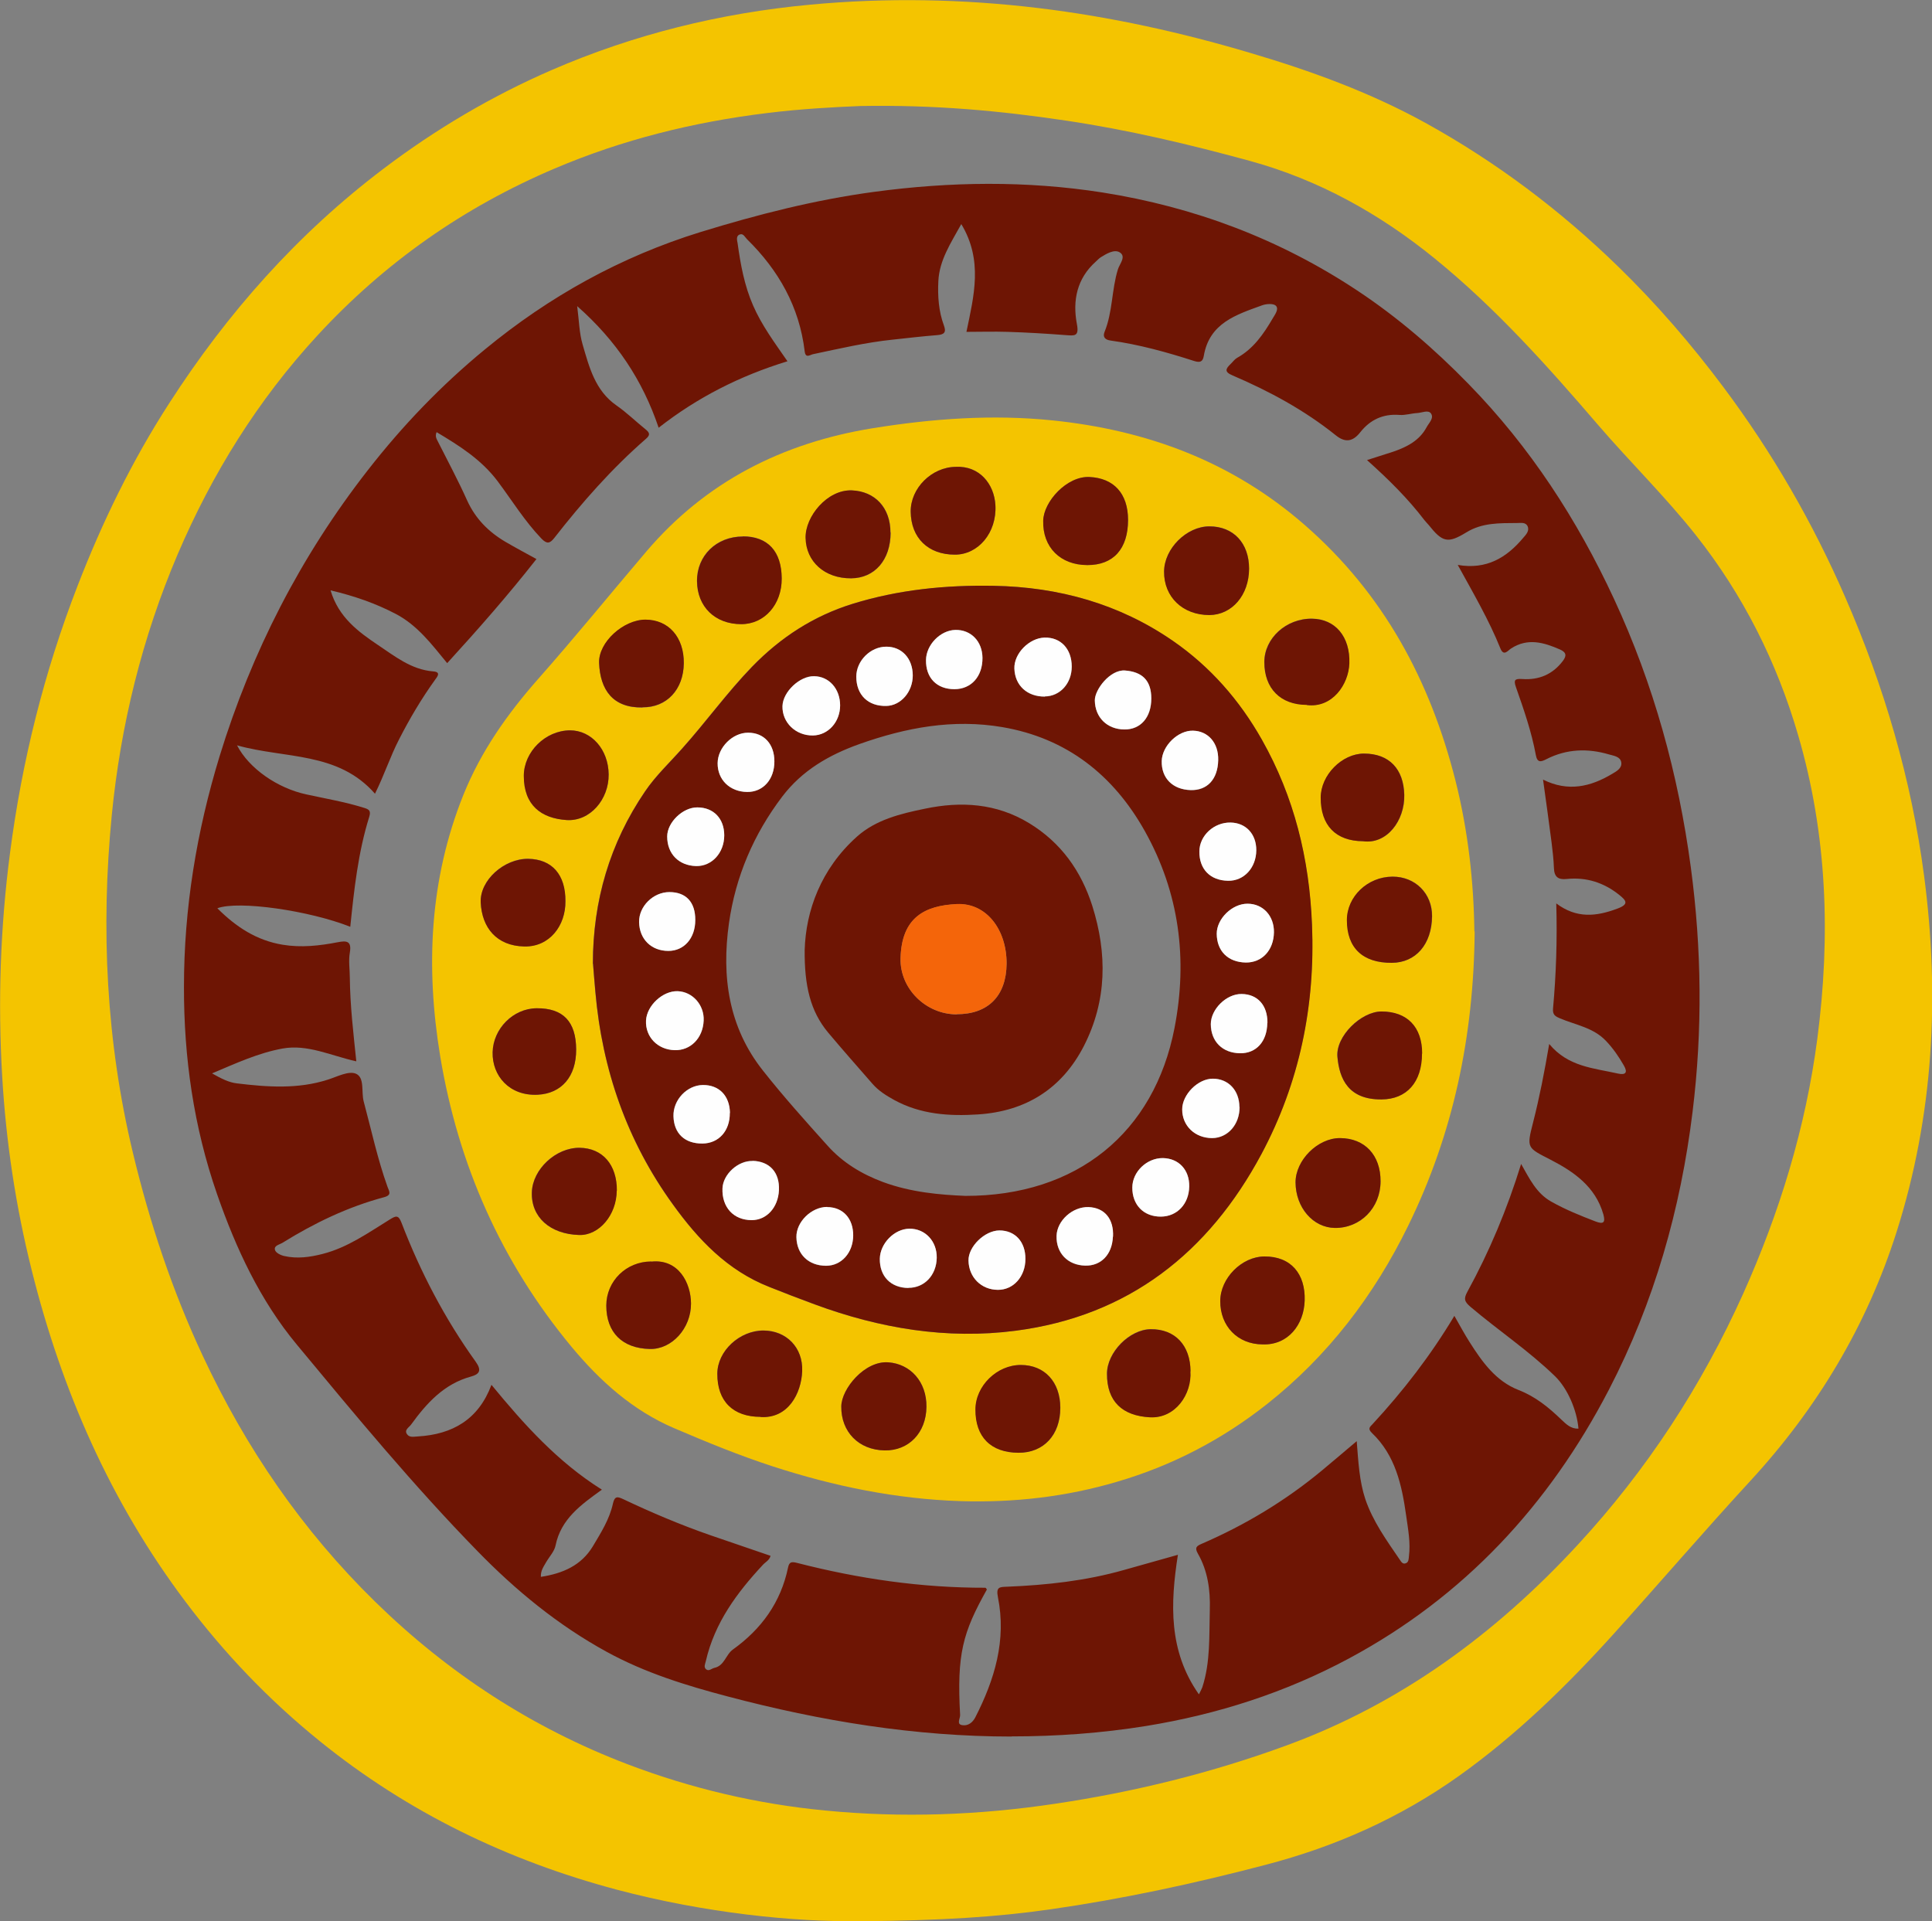
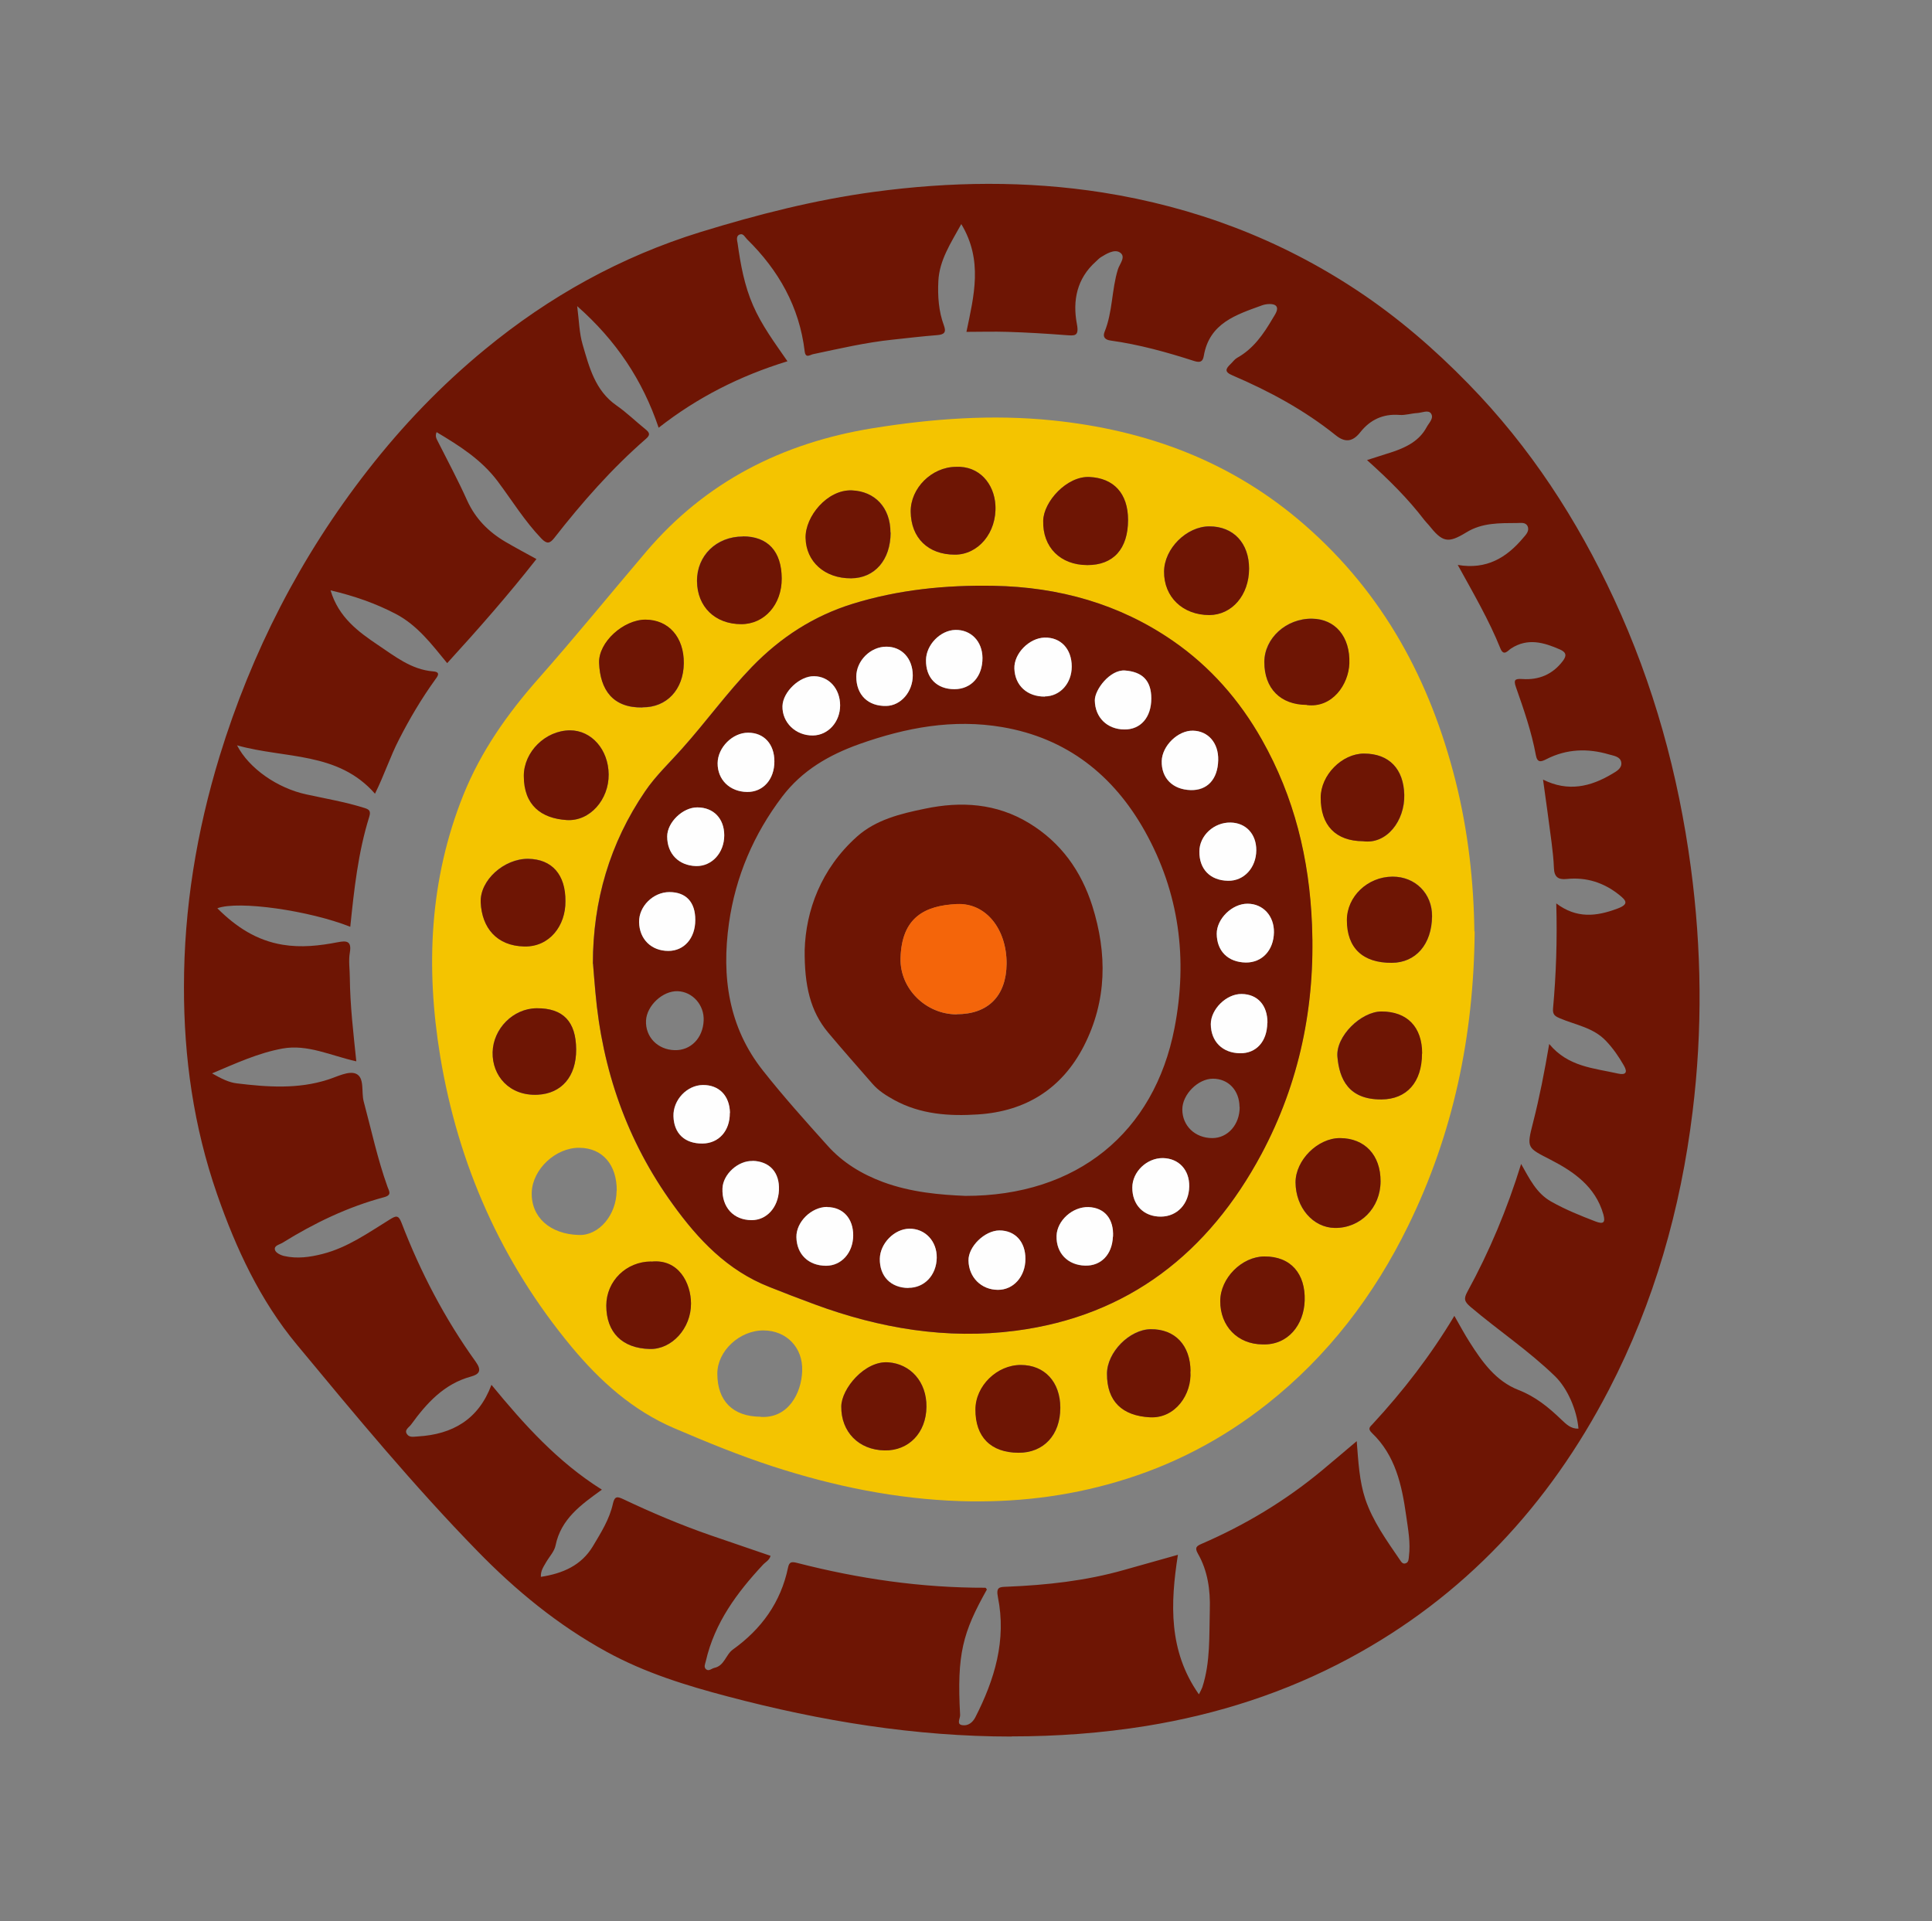
<svg xmlns="http://www.w3.org/2000/svg" id="_图层_2" data-name="图层_2" viewBox="0 0 131.38 130.65">
  <rect x="0" y="0" width="131.38" height="130.65" fill="#808080" stroke="none" />
  <defs>
    <style>
      .cls-1 {
        fill: #f4650a;
      }

      .cls-2 {
        fill: #6e1504;
      }

      .cls-3 {
        fill: #f4c400;
      }

      .cls-4 {
        fill: #fefefe;
      }
    </style>
  </defs>
  <g id="_图层_1-2" data-name="图层_1">
    <g>
-       <path class="cls-3" d="M58.54,130.65c-4.5.08-10.62-.55-16.61-2.14-7.42-1.98-14.2-5.25-20.2-10.11-3.45-2.79-6.47-5.95-9.13-9.49-5.09-6.77-8.41-14.36-10.45-22.55-1.08-4.32-1.74-8.7-2-13.14-.3-5.08-.13-10.15.53-15.2.81-6.25,2.32-12.31,4.6-18.19,1.68-4.34,3.71-8.51,6.23-12.41,3.94-6.12,8.71-11.51,14.55-15.93,3.56-2.7,7.37-4.95,11.44-6.72,5.6-2.43,11.47-3.88,17.57-4.45,5.21-.49,10.4-.39,15.56.23,4.87.59,9.65,1.64,14.36,3.04,4.13,1.22,8.15,2.68,11.93,4.76,4.83,2.67,9.19,5.95,13.14,9.8,2.6,2.53,4.96,5.27,7.13,8.17,3.33,4.45,6.09,9.23,8.3,14.32,2.64,6.05,4.48,12.33,5.35,18.9,1.08,8.22.65,16.32-1.87,24.25-2.03,6.38-5.4,11.99-9.94,16.92-3.14,3.41-6.16,6.93-9.27,10.38-3.21,3.56-6.64,6.9-10.55,9.69-3.99,2.84-8.38,4.8-13.13,6.04-4.83,1.27-9.7,2.32-14.64,3.03-3.7.53-7.44.76-12.88.81ZM58.51,7.21c-1.71.07-4.04.19-6.36.48-4.99.61-9.8,1.8-14.43,3.77-6.19,2.63-11.55,6.39-16.12,11.34-4.07,4.41-7.17,9.41-9.52,14.9-2.42,5.68-3.88,11.63-4.48,17.75-.75,7.71-.38,15.38,1.44,22.96,1.14,4.75,2.67,9.35,4.74,13.78,2.93,6.28,6.78,11.9,11.74,16.75,4.96,4.85,10.66,8.57,17.17,11.05,4.34,1.65,8.82,2.7,13.42,3.14,5.22.51,10.44.32,15.64-.46,5.39-.8,10.65-2.1,15.75-3.97,7.75-2.84,14.22-7.61,19.78-13.63,4.69-5.07,8.43-10.8,11.26-17.09,2.48-5.53,4.25-11.29,5.04-17.33.91-6.97.68-13.87-1.3-20.64-1.45-4.98-3.74-9.55-6.97-13.63-2.07-2.61-4.45-4.94-6.62-7.46-3.46-4.03-7-7.99-11.14-11.35-3.74-3.04-7.88-5.34-12.53-6.62-4.13-1.13-8.3-2.12-12.55-2.75-4.43-.66-8.86-1.08-13.96-.99Z" />
      <path class="cls-2" d="M68.79,118.1c-6.56,0-12.96-1.05-19.28-2.72-2.85-.75-5.64-1.61-8.25-3.04-3.31-1.81-6.19-4.18-8.8-6.86-4.35-4.46-8.31-9.25-12.28-14.04-2.49-3-4.13-6.52-5.42-10.23-1.59-4.58-2.26-9.29-2.25-14.1,0-5.34.86-10.56,2.42-15.67,2.18-7.1,5.51-13.6,10.08-19.46,2.36-3.03,5-5.78,7.97-8.22,4.37-3.6,9.23-6.3,14.66-7.98,3.87-1.19,7.78-2.19,11.79-2.73,5.18-.7,10.36-.77,15.54.04,6.26.99,12.05,3.17,17.33,6.67,2.76,1.83,5.24,3.97,7.56,6.35,4.19,4.29,7.39,9.22,9.9,14.63,2.69,5.8,4.37,11.9,5.22,18.25.74,5.54.8,11.07.12,16.61-.81,6.62-2.61,12.97-5.69,18.91-4.07,7.84-9.85,14.08-17.68,18.28-4.32,2.32-8.93,3.8-13.78,4.59-3.04.49-6.09.71-9.16.71ZM81.54,115.21c.1-.2.17-.33.22-.46.56-1.72.46-3.52.51-5.29.04-1.32-.14-2.63-.81-3.8-.24-.42-.08-.52.26-.67,2.96-1.28,5.7-2.93,8.18-4.99.77-.64,1.53-1.29,2.36-1.99.11,1.42.18,2.72.58,3.93.51,1.52,1.46,2.83,2.36,4.15.1.15.2.31.41.22.19-.08.18-.29.2-.46.12-.94-.06-1.86-.19-2.79-.29-2.06-.73-4.08-2.32-5.6-.31-.3-.15-.41.04-.61,2.08-2.25,3.95-4.67,5.56-7.36.37.64.68,1.23,1.04,1.79.85,1.34,1.78,2.65,3.32,3.25,1.16.45,2.06,1.19,2.92,2.02.34.32.65.63,1.16.61-.11-1.28-.75-2.74-1.59-3.56-1.78-1.73-3.85-3.11-5.75-4.72-.44-.37-.46-.57-.22-1.02,1.5-2.74,2.7-5.6,3.66-8.7.57,1,1.03,1.98,2.03,2.55.97.55,1.99.96,3.03,1.36.53.2.69.09.53-.49-.54-1.88-2-2.89-3.59-3.71-1.59-.82-1.64-.77-1.19-2.52.44-1.72.78-3.47,1.1-5.35,1.29,1.56,3.04,1.64,4.67,2.01.53.12.68-.07.41-.54-.35-.61-.74-1.18-1.23-1.69-.86-.9-2.05-1.07-3.11-1.52-.31-.13-.52-.23-.48-.67.21-2.32.29-4.65.22-7.15,1.38,1.04,2.72.89,4.14.36.82-.3.63-.55.14-.94-1.05-.84-2.24-1.22-3.58-1.08-.58.06-.84-.15-.86-.75-.02-.58-.09-1.17-.16-1.74-.18-1.41-.38-2.82-.58-4.27,1.7.85,3.23.49,4.7-.39.29-.17.68-.38.62-.78-.06-.4-.52-.45-.83-.54-1.45-.43-2.89-.38-4.26.32-.37.19-.62.26-.72-.28-.29-1.58-.82-3.1-1.35-4.61-.18-.51-.07-.59.43-.56,1.12.08,2.06-.31,2.75-1.22.27-.35.26-.59-.19-.79-1.1-.48-2.19-.8-3.32-.07-.21.13-.5.57-.73,0-.78-1.94-1.84-3.75-2.9-5.68,1.96.34,3.33-.5,4.46-1.85.18-.21.43-.46.29-.78-.13-.29-.47-.22-.71-.22-1.19.01-2.38-.03-3.46.64-1.26.77-1.62.67-2.56-.51-.09-.11-.2-.21-.29-.33-1.13-1.48-2.45-2.78-3.9-4.08.67-.22,1.23-.39,1.78-.57.93-.32,1.78-.75,2.27-1.66.16-.3.52-.62.3-.94-.18-.26-.61-.05-.92-.03-.41.02-.82.16-1.22.13-1.12-.09-2,.33-2.67,1.18-.52.66-1.04.71-1.67.2-2.13-1.71-4.52-3-7.02-4.07-.57-.24-.46-.45-.13-.77.15-.14.27-.32.44-.42,1.12-.62,1.81-1.63,2.43-2.69.15-.26.44-.63.21-.86-.17-.16-.64-.13-.92-.03-1.76.64-3.6,1.2-3.98,3.45-.07.42-.28.46-.66.34-1.86-.6-3.74-1.12-5.68-1.39-.38-.05-.54-.25-.41-.58.56-1.37.48-2.87.91-4.26.11-.37.59-.87.12-1.16-.37-.22-.89.09-1.29.34-.12.08-.22.19-.33.29-1.29,1.15-1.59,2.65-1.29,4.24.17.88-.17.8-.77.76-1.31-.1-2.62-.18-3.94-.22-.94-.03-1.89,0-2.8,0,.51-2.45,1.14-4.86-.35-7.33-.73,1.32-1.49,2.46-1.56,3.88-.05,1.03.02,2.05.38,3.02.17.46.02.61-.44.65-1.02.08-2.03.2-3.05.31-1.83.19-3.62.61-5.42.99-.21.05-.5.3-.56-.2-.36-3.02-1.77-5.51-3.92-7.62-.14-.14-.25-.4-.47-.33-.31.09-.2.42-.17.61.2,1.44.46,2.87,1.05,4.22.59,1.36,1.47,2.54,2.34,3.8-3.23.99-6.13,2.46-8.76,4.52-1.1-3.26-2.9-5.94-5.54-8.27.13,1,.14,1.83.37,2.61.45,1.54.85,3.14,2.31,4.15.69.48,1.3,1.08,1.96,1.61.28.23.36.38.03.66-2.32,2.02-4.34,4.32-6.23,6.74-.3.38-.5.42-.87.04-1.14-1.19-2-2.59-2.97-3.89-1.11-1.48-2.6-2.42-4.16-3.35-.12.29,0,.46.09.64.67,1.33,1.37,2.63,1.98,3.99.57,1.26,1.47,2.16,2.63,2.84.67.39,1.36.76,2.09,1.16-1.93,2.46-3.96,4.77-6.07,7.08-1.05-1.28-2.02-2.57-3.48-3.34-1.39-.73-2.87-1.24-4.45-1.61.54,1.83,1.89,2.82,3.23,3.72,1.14.76,2.26,1.67,3.74,1.79.55.04.31.34.13.58-.92,1.28-1.72,2.63-2.44,4.04-.6,1.16-1,2.41-1.64,3.7-2.52-2.88-6.12-2.37-9.38-3.29.81,1.57,2.75,2.92,4.73,3.34,1.28.28,2.58.5,3.84.89.37.11.56.18.42.63-.76,2.43-1.03,4.95-1.29,7.48-2.77-1.1-7.6-1.8-9.04-1.26,1.28,1.28,2.68,2.19,4.44,2.48,1.26.21,2.51.07,3.75-.17.57-.11.96-.11.82.7-.1.57,0,1.16,0,1.75.02,1.87.24,3.72.44,5.65-1.72-.38-3.31-1.18-5.02-.87-1.64.3-3.16,1-4.79,1.69.64.36,1.15.62,1.7.68,2.06.25,4.13.4,6.16-.25.64-.2,1.42-.62,1.92-.41.61.26.36,1.23.53,1.88.52,1.94.94,3.91,1.62,5.81.1.29.33.56-.23.71-2.47.66-4.75,1.76-6.91,3.1-.21.13-.6.19-.51.49.05.19.39.36.63.41.87.2,1.74.08,2.6-.14,1.7-.43,3.11-1.44,4.57-2.34.42-.26.59-.33.8.21,1.29,3.36,2.95,6.54,5.05,9.46.42.59.26.85-.33,1.01-1.83.5-3.01,1.81-4.07,3.27-.14.19-.48.36-.27.65.17.25.49.16.74.15,2.35-.14,4.12-1.15,5-3.51,2.22,2.7,4.51,5.25,7.51,7.13-1.43,1.03-2.78,1.99-3.15,3.79-.08.41-.42.76-.64,1.14-.16.29-.38.56-.36,1,1.5-.23,2.75-.78,3.53-2.07.55-.92,1.14-1.85,1.37-2.91.12-.54.32-.48.71-.3,1.92.91,3.88,1.74,5.89,2.44,1.37.47,2.74.94,4.12,1.41-.09.32-.35.42-.52.61-1.77,1.9-3.28,3.94-3.88,6.54-.04.19-.17.42.02.57.19.15.37-.06.56-.1.69-.15.77-.9,1.26-1.25,1.94-1.39,3.26-3.21,3.75-5.58.08-.39.25-.4.61-.31,4.2,1.08,8.46,1.7,12.81,1.69.03,0,.07.08.1.12-1.64,2.93-2.05,4.37-1.82,8.54.01.24-.29.65.19.69.35.04.65-.17.84-.53,1.32-2.58,2.13-5.26,1.54-8.18-.14-.71.12-.69.63-.71,2.69-.11,5.35-.4,7.95-1.14,1.17-.33,2.35-.66,3.66-1.03-.52,3.33-.64,6.54,1.42,9.48Z" />
      <path class="cls-3" d="M100.28,63.35c-.06,7.16-1.47,13.79-4.53,20.03-2.31,4.72-5.45,8.84-9.59,12.11-3.05,2.41-6.44,4.18-10.19,5.28-3.48,1.03-7.03,1.43-10.64,1.32-4.37-.14-8.62-1.01-12.77-2.36-2.28-.74-4.49-1.65-6.69-2.59-2.84-1.21-5.06-3.21-7-5.54-4.79-5.77-7.72-12.41-8.94-19.79-.99-6.04-.73-11.99,1.58-17.75,1.19-2.96,2.99-5.51,5.09-7.89,2.51-2.84,4.9-5.78,7.35-8.66,4.06-4.77,9.29-7.4,15.41-8.39,4.05-.65,8.12-.95,12.21-.53,6.42.66,12.2,2.79,17.15,7.11,5.37,4.68,8.53,10.58,10.25,17.37.87,3.44,1.25,6.95,1.29,10.27ZM40.32,65.54c.05.64.11,1.28.16,1.92.47,5.29,2.15,10.14,5.27,14.45,1.73,2.39,3.71,4.48,6.55,5.61,1.03.41,2.06.81,3.1,1.19,4.42,1.63,8.98,2.4,13.66,1.79,7.68-1,13.13-5.3,16.71-12.01,2.6-4.86,3.67-10.09,3.44-15.61-.18-4.47-1.2-8.67-3.41-12.58-1.52-2.68-3.51-4.96-6.04-6.71-3.66-2.53-7.78-3.67-12.2-3.75-3.26-.06-6.48.27-9.6,1.23-2.64.82-4.88,2.28-6.82,4.27-1.71,1.76-3.14,3.76-4.77,5.58-.85.95-1.8,1.85-2.51,2.9-2.4,3.52-3.55,7.45-3.55,11.72ZM35.62,52.77c0,1.99,1.18,2.89,2.92,3,1.58.1,2.87-1.39,2.85-3.11-.02-1.69-1.17-3-2.63-2.99-1.67,0-3.14,1.46-3.14,3.1ZM88.1,80.41c0,1.72,1.18,3.08,2.67,3.1,1.75.02,3.11-1.36,3.11-3.17,0-1.78-1.07-2.93-2.75-2.94-1.52,0-3.03,1.49-3.03,3.01ZM69.26,98.8c1.71.01,2.85-1.21,2.85-3.06,0-1.75-1.07-2.9-2.68-2.91-1.62,0-3.08,1.42-3.09,3.03,0,1.87,1.04,2.93,2.93,2.94ZM50.51,36.48c-1.8,0-3.13,1.3-3.12,3.03.02,1.75,1.23,2.93,3.01,2.93,1.58,0,2.76-1.34,2.75-3.11-.01-1.85-.95-2.87-2.65-2.86ZM84.94,38.67c0-1.74-1.06-2.88-2.7-2.88-1.55,0-3.07,1.52-3.08,3.07-.01,1.73,1.27,2.97,3.08,2.96,1.54,0,2.69-1.35,2.7-3.16ZM76.71,35.36c0-1.81-.99-2.84-2.63-2.92-1.53-.07-3.11,1.67-3.14,2.97-.04,1.81,1.17,3.01,3,3.02,1.77,0,2.77-1.1,2.77-3.07ZM96.7,71.65c0-1.81-1.02-2.86-2.77-2.86-1.39,0-3.11,1.69-2.99,3.08.14,1.52.76,2.92,3,2.9,1.71-.01,2.75-1.17,2.75-3.12ZM38.45,61.29c.01-1.81-.92-2.86-2.53-2.89-1.63-.02-3.3,1.45-3.23,2.97.08,1.71,1.07,2.95,2.96,2.99,1.73.04,2.83-1.43,2.8-3.08ZM44.29,85.8c-1.7,0-3.06,1.33-3.06,3,0,1.82,1.09,2.9,2.96,2.95,1.49.03,2.81-1.41,2.8-3.1-.01-1.37-.84-3.05-2.7-2.84ZM60.56,36.22c0-1.7-1.06-2.81-2.63-2.87-1.68-.06-3.17,1.78-3.14,3.23.03,1.62,1.3,2.76,3.09,2.75,1.61,0,2.69-1.26,2.69-3.11ZM60.16,98.64c1.64.02,2.83-1.21,2.84-2.96.02-1.72-1.09-2.92-2.59-3.03-1.62-.12-3.19,1.8-3.2,3-.02,1.73,1.18,2.97,2.95,2.99ZM92.69,57.21c1.63.23,2.85-1.41,2.81-3.15-.04-1.76-1.03-2.81-2.74-2.81-1.5,0-2.93,1.46-2.94,2.99-.01,1.89,1.02,2.96,2.88,2.97ZM43.69,48.11c1.64.02,2.79-1.2,2.81-2.99.02-1.77-1.04-2.97-2.61-2.97-1.48,0-3.2,1.53-3.15,2.94.07,1.83.94,3.07,2.95,3.03ZM65,31.75c-1.64.01-3.08,1.45-3.07,3.05.02,1.78,1.18,2.92,3,2.92,1.59,0,2.87-1.5,2.76-3.36-.08-1.45-1.09-2.7-2.69-2.61ZM94.7,59.62c-1.7,0-3.1,1.35-3.1,2.96,0,1.89,1.07,2.91,3.05,2.9,1.63,0,2.72-1.27,2.74-3.17.01-1.54-1.14-2.7-2.68-2.69ZM85.85,91.43c1.74.06,2.83-1.34,2.87-2.98.05-1.8-.92-3.01-2.74-3-1.53,0-2.99,1.47-3,3.03,0,1.71,1.18,2.93,2.87,2.95ZM41.94,80.98c.01-1.77-.97-2.91-2.54-2.92-1.61-.02-3.18,1.45-3.24,3.02-.06,1.69,1.24,2.86,3.22,2.91,1.35.04,2.54-1.36,2.55-3.01ZM88.86,47.94c1.73.22,2.84-1.4,2.89-2.83.07-1.82-.96-3.02-2.53-3.04-1.76-.02-3.25,1.33-3.25,2.95,0,1.79,1.09,2.9,2.88,2.91ZM80.95,93.26c0-1.78-1.05-2.88-2.71-2.87-1.44.02-2.97,1.57-2.97,3.03,0,1.89,1.05,2.86,2.92,2.96,1.74.1,2.87-1.57,2.75-3.13ZM51.72,96.36c1.88.12,2.78-1.61,2.83-3.12.06-1.61-1.08-2.75-2.62-2.76-1.64-.01-3.15,1.4-3.15,2.94,0,1.86,1.06,2.92,2.94,2.93ZM39.18,71.37c-.01-1.9-.89-2.81-2.68-2.8-1.62.01-2.97,1.39-3,2.99-.04,1.6,1.14,2.99,3.07,2.89,1.61-.08,2.62-1.22,2.61-3.08Z" />
      <path class="cls-2" d="M40.32,65.54c0-4.27,1.15-8.2,3.55-11.72.71-1.05,1.66-1.94,2.51-2.9,1.63-1.82,3.06-3.81,4.77-5.58,1.94-2,4.18-3.45,6.82-4.27,3.12-.97,6.34-1.29,9.6-1.23,4.42.08,8.54,1.22,12.2,3.75,2.53,1.75,4.52,4.02,6.04,6.71,2.21,3.91,3.23,8.11,3.41,12.58.23,5.52-.85,10.76-3.44,15.61-3.59,6.7-9.03,11.01-16.71,12.01-4.68.61-9.25-.16-13.66-1.79-1.04-.38-2.07-.78-3.1-1.19-2.85-1.12-4.83-3.22-6.55-5.61-3.12-4.31-4.81-9.16-5.27-14.45-.06-.64-.11-1.28-.16-1.92ZM65.64,81.33c7.59.01,12.85-4.29,14.23-11.42.91-4.7.32-9.21-2.02-13.39-2.13-3.8-5.3-6.32-9.69-7.07-3.35-.57-6.55.03-9.71,1.15-2.08.74-3.91,1.8-5.26,3.58-1.94,2.56-3.17,5.43-3.62,8.61-.51,3.63-.03,7.07,2.32,10.03,1.39,1.76,2.89,3.43,4.39,5.1,1.03,1.15,2.32,1.93,3.77,2.47,1.92.71,3.92.87,5.6.94ZM45.88,71.42c1.09.03,1.92-.82,1.97-2.01.05-1.06-.75-1.96-1.76-2-1.02-.04-2.11.98-2.16,2-.05,1.11.79,1.98,1.95,2.01ZM84.29,75.28c-.01-1.13-.76-1.92-1.81-1.92-1.01,0-2.08,1.07-2.08,2.09,0,1.12.87,1.95,2.04,1.95,1.06,0,1.87-.93,1.86-2.12ZM84.72,65.46c1.1.01,1.89-.83,1.91-2.05.02-1.11-.74-1.94-1.79-1.95-1.04,0-2.1,1.02-2.1,2.04,0,1.18.77,1.94,1.98,1.96ZM52.66,51.78c0-1.17-.7-1.94-1.78-1.95-1.05,0-2.07,1-2.08,2.07-.01,1.13.83,1.94,2.01,1.96,1.08.01,1.86-.85,1.85-2.08ZM57.13,47.97c0-1.13-.75-1.97-1.77-1.99-.98-.01-2.12,1.07-2.15,2.03-.03,1.12.9,2.02,2.08,2,1.03-.02,1.84-.92,1.84-2.05ZM51.17,78.95c-.98-.03-2,.9-2.04,1.86-.05,1.28.75,2.16,1.98,2.16,1.02,0,1.8-.86,1.86-2.04.06-1.2-.63-1.96-1.8-1.99ZM78.29,47.5c0-1.24-.64-1.82-1.79-1.9-1.01-.08-2.06,1.29-2.05,2.04.02,1.15.83,1.96,2.01,1.97,1.11.01,1.84-.82,1.83-2.11ZM61.77,87.59c1.09.01,1.91-.86,1.93-2.04.02-1.14-.79-2-1.86-1.98-1.02.01-1.99,1-2.01,2.04-.02,1.2.74,1.98,1.94,1.99ZM86.18,69.56c.01-1.18-.67-1.94-1.75-1.96-1.03-.01-2.1,1.04-2.1,2.05,0,1.18.79,1.96,1.98,1.98,1.11.02,1.85-.81,1.86-2.07ZM71.05,47.37c1.04-.01,1.83-.89,1.83-2.03,0-1.2-.75-2-1.85-1.97-1.05.03-2.08,1.09-2.05,2.11.04,1.14.87,1.91,2.07,1.9ZM49.25,56.81c0-1.15-.72-1.9-1.83-1.9-.99,0-2.05,1.02-2.05,1.98,0,1.18.79,1.98,1.97,2.01,1.06.02,1.91-.9,1.91-2.09ZM77,80.76c0,1.19.78,2,1.95,1.98,1.1-.01,1.9-.86,1.92-2.05.02-1.13-.71-1.91-1.79-1.93-1.09-.02-2.07.93-2.08,2ZM64.9,46.87c1.14,0,1.92-.86,1.91-2.13-.01-1.13-.78-1.92-1.84-1.9-1.02.02-1.99,1.01-2,2.05-.01,1.21.73,1.98,1.93,1.98ZM82.84,51.7c.03-1.16-.68-1.98-1.72-2-1.01-.02-2.09,1.02-2.12,2.06-.03,1.17.74,1.94,1.97,1.98,1.13.03,1.84-.74,1.87-2.03ZM49.63,75.69c-.01-1.16-.73-1.91-1.84-1.9-1.08.01-2.03,1.02-2,2.12.03,1.18.77,1.87,1.97,1.86,1.11-.01,1.88-.87,1.86-2.08ZM58.23,46.02c0,1.24.81,2.02,2.04,1.99.99-.02,1.81-.97,1.8-2.08,0-1.15-.74-1.94-1.79-1.95-1.09,0-2.06.96-2.05,2.04ZM67.96,83.68c-1,0-2.12,1.1-2.1,2.05.02,1.14.87,1.98,2,1.99,1.05,0,1.87-.9,1.87-2.1,0-1.16-.7-1.94-1.77-1.94ZM56.24,82.09c-1.07,0-2.1,1.01-2.09,2.05.02,1.17.83,1.95,2.02,1.95,1.04,0,1.83-.88,1.84-2.05.01-1.16-.69-1.93-1.78-1.94ZM75.68,84.11c.05-1.21-.58-1.98-1.67-2.01-1.08-.03-2.14.92-2.17,1.96-.03,1.16.76,1.98,1.94,2.02,1.09.03,1.84-.75,1.89-1.96ZM47.28,62.57c0-1.22-.63-1.9-1.76-1.9-1.1,0-2.08.97-2.06,2.04.02,1.16.82,1.96,1.99,1.96,1.07,0,1.83-.86,1.83-2.1ZM83.51,59.9c1.08.02,1.91-.88,1.92-2.07,0-1.1-.7-1.88-1.75-1.89-1.13-.02-2.11.89-2.12,1.97-.01,1.2.74,1.97,1.95,1.99Z" />
      <path class="cls-2" d="M35.62,52.77c0-1.64,1.47-3.09,3.14-3.1,1.46,0,2.61,1.3,2.63,2.99.02,1.72-1.28,3.21-2.85,3.11-1.74-.11-2.92-1.01-2.92-3Z" />
      <path class="cls-2" d="M88.1,80.41c0-1.51,1.51-3.02,3.03-3.01,1.68.01,2.76,1.16,2.75,2.94,0,1.8-1.37,3.19-3.11,3.17-1.48-.02-2.66-1.39-2.67-3.1Z" />
      <path class="cls-2" d="M69.26,98.8c-1.88-.01-2.94-1.07-2.93-2.94,0-1.61,1.47-3.04,3.09-3.03,1.62,0,2.68,1.16,2.68,2.91,0,1.85-1.13,3.07-2.85,3.06Z" />
      <path class="cls-2" d="M50.51,36.48c1.7,0,2.64,1.01,2.65,2.86.01,1.77-1.17,3.11-2.75,3.11-1.78,0-3-1.18-3.01-2.93-.01-1.73,1.32-3.03,3.12-3.03Z" />
      <path class="cls-2" d="M84.94,38.67c0,1.8-1.16,3.15-2.7,3.16-1.81,0-3.1-1.23-3.08-2.96.01-1.56,1.53-3.07,3.08-3.07,1.64,0,2.7,1.14,2.7,2.88Z" />
      <path class="cls-2" d="M76.71,35.36c0,1.97-1,3.08-2.77,3.07-1.83,0-3.05-1.21-3-3.02.03-1.3,1.61-3.04,3.14-2.97,1.64.07,2.63,1.1,2.63,2.92Z" />
      <path class="cls-2" d="M96.7,71.65c0,1.95-1.04,3.11-2.75,3.12-2.24.02-2.87-1.38-3-2.9-.12-1.39,1.6-3.07,2.99-3.08,1.75,0,2.77,1.05,2.77,2.86Z" />
      <path class="cls-2" d="M38.45,61.29c.02,1.65-1.07,3.12-2.8,3.08-1.88-.04-2.88-1.28-2.96-2.99-.07-1.52,1.6-2.99,3.23-2.97,1.62.02,2.55,1.08,2.53,2.89Z" />
      <path class="cls-2" d="M44.29,85.8c1.87-.2,2.69,1.47,2.7,2.84.01,1.7-1.31,3.14-2.8,3.1-1.87-.04-2.96-1.12-2.96-2.95,0-1.67,1.36-3,3.06-3Z" />
      <path class="cls-2" d="M60.56,36.22c0,1.86-1.08,3.1-2.69,3.11-1.79.01-3.06-1.13-3.09-2.75-.03-1.45,1.47-3.29,3.14-3.23,1.57.06,2.63,1.17,2.63,2.87Z" />
      <path class="cls-2" d="M60.16,98.64c-1.77-.03-2.97-1.27-2.95-2.99.01-1.2,1.59-3.12,3.2-3,1.5.11,2.61,1.32,2.59,3.03-.02,1.76-1.2,2.99-2.84,2.96Z" />
      <path class="cls-2" d="M92.69,57.21c-1.86-.01-2.89-1.08-2.88-2.97,0-1.53,1.45-2.99,2.94-2.99,1.72,0,2.7,1.05,2.74,2.81.04,1.74-1.18,3.38-2.81,3.15Z" />
      <path class="cls-2" d="M43.69,48.11c-2.01.04-2.88-1.19-2.95-3.03-.05-1.41,1.66-2.94,3.15-2.94,1.58,0,2.63,1.2,2.61,2.97-.02,1.79-1.17,3.01-2.81,2.99Z" />
      <path class="cls-2" d="M65,31.75c1.6-.08,2.61,1.16,2.69,2.61.1,1.87-1.17,3.37-2.76,3.36-1.82,0-2.98-1.14-3-2.92-.02-1.6,1.43-3.04,3.07-3.05Z" />
      <path class="cls-2" d="M94.7,59.62c1.54,0,2.69,1.15,2.68,2.69-.02,1.91-1.1,3.16-2.74,3.17-1.97.01-3.05-1.01-3.05-2.9,0-1.61,1.41-2.95,3.1-2.96Z" />
      <path class="cls-2" d="M85.85,91.43c-1.69-.01-2.88-1.24-2.87-2.95,0-1.56,1.47-3.02,3-3.03,1.82-.01,2.8,1.2,2.74,3-.05,1.64-1.13,3.05-2.87,2.98Z" />
-       <path class="cls-2" d="M41.94,80.98c-.01,1.65-1.2,3.05-2.55,3.01-1.99-.06-3.28-1.22-3.22-2.91.05-1.56,1.63-3.03,3.24-3.02,1.57.02,2.55,1.15,2.54,2.92Z" />
      <path class="cls-2" d="M88.86,47.94c-1.79-.01-2.88-1.12-2.88-2.91,0-1.62,1.49-2.98,3.25-2.95,1.57.02,2.59,1.22,2.53,3.04-.05,1.43-1.16,3.05-2.89,2.83Z" />
      <path class="cls-2" d="M80.95,93.26c.11,1.55-1.02,3.22-2.75,3.13-1.88-.1-2.93-1.08-2.92-2.96,0-1.46,1.53-3.01,2.97-3.03,1.65-.02,2.7,1.09,2.71,2.87Z" />
-       <path class="cls-2" d="M51.72,96.36c-1.88,0-2.95-1.07-2.94-2.93,0-1.55,1.52-2.95,3.15-2.94,1.54.01,2.68,1.15,2.62,2.76-.06,1.51-.95,3.24-2.83,3.12Z" />
      <path class="cls-2" d="M39.18,71.37c.01,1.86-1.01,3-2.61,3.08-1.93.1-3.11-1.29-3.07-2.89.04-1.59,1.39-2.98,3-2.99,1.79-.01,2.67.9,2.68,2.8Z" />
-       <path class="cls-4" d="M45.88,71.42c-1.16-.03-2-.9-1.95-2.01.05-1.03,1.15-2.04,2.16-2,1.01.04,1.81.94,1.76,2-.05,1.19-.89,2.04-1.97,2.01Z" />
-       <path class="cls-4" d="M84.29,75.28c.01,1.19-.8,2.11-1.86,2.12-1.17,0-2.04-.83-2.04-1.95,0-1.01,1.07-2.09,2.08-2.09,1.06,0,1.8.79,1.81,1.92Z" />
      <path class="cls-4" d="M84.72,65.46c-1.21-.02-1.97-.77-1.98-1.96,0-1.02,1.05-2.05,2.1-2.04,1.05,0,1.81.83,1.79,1.95-.02,1.22-.81,2.06-1.91,2.05Z" />
      <path class="cls-4" d="M52.66,51.78c0,1.23-.77,2.09-1.85,2.08-1.18-.01-2.02-.83-2.01-1.96.01-1.07,1.02-2.08,2.08-2.07,1.08,0,1.78.78,1.78,1.95Z" />
      <path class="cls-4" d="M57.13,47.97c0,1.13-.81,2.03-1.84,2.05-1.18.02-2.11-.88-2.08-2,.03-.97,1.17-2.05,2.15-2.03,1.02.01,1.77.86,1.77,1.99Z" />
      <path class="cls-4" d="M51.17,78.95c1.17.03,1.85.79,1.8,1.99-.05,1.18-.84,2.05-1.86,2.04-1.23,0-2.03-.88-1.98-2.16.04-.96,1.06-1.89,2.04-1.86Z" />
      <path class="cls-4" d="M78.29,47.5c0,1.28-.72,2.12-1.83,2.11-1.18-.01-1.99-.82-2.01-1.97-.01-.74,1.04-2.11,2.05-2.04,1.16.09,1.79.66,1.79,1.9Z" />
      <path class="cls-4" d="M61.77,87.59c-1.19-.01-1.96-.79-1.94-1.99.02-1.04.99-2.03,2.01-2.04,1.07-.01,1.88.85,1.86,1.98-.02,1.18-.84,2.05-1.93,2.04Z" />
      <path class="cls-4" d="M86.18,69.56c-.01,1.27-.75,2.09-1.86,2.07-1.19-.02-1.97-.8-1.98-1.98,0-1.02,1.06-2.07,2.1-2.05,1.08.01,1.76.77,1.75,1.96Z" />
      <path class="cls-4" d="M71.05,47.37c-1.2.01-2.03-.75-2.07-1.9-.04-1.02,1-2.08,2.05-2.11,1.1-.03,1.85.77,1.85,1.97,0,1.14-.79,2.02-1.83,2.03Z" />
      <path class="cls-4" d="M49.25,56.81c0,1.19-.84,2.11-1.91,2.09-1.18-.03-1.97-.83-1.97-2.01,0-.96,1.06-1.99,2.05-1.98,1.1,0,1.83.76,1.83,1.9Z" />
      <path class="cls-4" d="M77,80.76c0-1.07.99-2.01,2.08-2,1.08.02,1.81.8,1.79,1.93-.02,1.19-.82,2.04-1.92,2.05-1.17.01-1.96-.79-1.95-1.98Z" />
      <path class="cls-4" d="M64.9,46.87c-1.2,0-1.95-.77-1.93-1.98.01-1.04.98-2.03,2-2.05,1.06-.02,1.83.78,1.84,1.9.01,1.26-.76,2.13-1.91,2.13Z" />
      <path class="cls-4" d="M82.84,51.7c-.03,1.29-.74,2.06-1.87,2.03-1.22-.03-2-.81-1.97-1.98.03-1.03,1.1-2.08,2.12-2.06,1.04.02,1.75.84,1.72,2Z" />
      <path class="cls-4" d="M49.63,75.69c.01,1.22-.75,2.07-1.86,2.08-1.2.01-1.94-.68-1.97-1.86-.03-1.11.92-2.11,2-2.12,1.1-.01,1.82.73,1.84,1.9Z" />
      <path class="cls-4" d="M58.23,46.02c0-1.08.97-2.05,2.05-2.04,1.05,0,1.78.8,1.79,1.95,0,1.12-.81,2.06-1.8,2.08-1.24.03-2.04-.75-2.04-1.99Z" />
      <path class="cls-4" d="M67.96,83.68c1.07,0,1.78.77,1.77,1.94,0,1.2-.82,2.11-1.87,2.1-1.13,0-1.98-.85-2-1.99-.02-.95,1.1-2.04,2.1-2.05Z" />
      <path class="cls-4" d="M56.24,82.09c1.09,0,1.79.78,1.78,1.94-.01,1.17-.8,2.05-1.84,2.05-1.19,0-2-.77-2.02-1.95-.02-1.03,1.02-2.05,2.09-2.05Z" />
      <path class="cls-4" d="M75.68,84.11c-.05,1.21-.81,1.99-1.89,1.96-1.18-.03-1.97-.85-1.94-2.02.03-1.04,1.08-1.99,2.17-1.96,1.09.04,1.73.8,1.67,2.01Z" />
      <path class="cls-4" d="M47.28,62.57c0,1.24-.76,2.1-1.83,2.1-1.16,0-1.97-.8-1.99-1.96-.02-1.07.96-2.04,2.06-2.04,1.13,0,1.77.68,1.76,1.9Z" />
      <path class="cls-4" d="M83.51,59.9c-1.21-.02-1.96-.78-1.95-1.99,0-1.08.99-1.99,2.12-1.97,1.05.02,1.76.79,1.75,1.89-.01,1.19-.84,2.09-1.92,2.07Z" />
      <path class="cls-2" d="M54.72,64.6c.08-2.66,1.1-5.5,3.54-7.69,1.29-1.16,2.97-1.57,4.63-1.91,2.47-.52,4.87-.37,7.09.98,2.17,1.32,3.54,3.25,4.3,5.63,1.02,3.24,1,6.44-.57,9.52-1.5,2.92-3.96,4.45-7.2,4.66-1.96.13-3.91,0-5.7-.98-.54-.3-1.06-.62-1.47-1.09-1.01-1.16-2.03-2.31-3.02-3.49-1.22-1.46-1.62-3.2-1.6-5.62ZM65.05,68.98c2.14,0,3.38-1.24,3.4-3.43.02-2.34-1.39-4.15-3.38-4.06-2.17.1-3.76.9-3.83,3.68-.06,2.06,1.72,3.81,3.81,3.82Z" />
      <path class="cls-1" d="M65.05,68.98c-2.1,0-3.87-1.75-3.81-3.82.07-2.78,1.66-3.58,3.83-3.68,1.99-.09,3.39,1.72,3.38,4.06-.02,2.19-1.26,3.44-3.4,3.43Z" />
    </g>
  </g>
</svg>